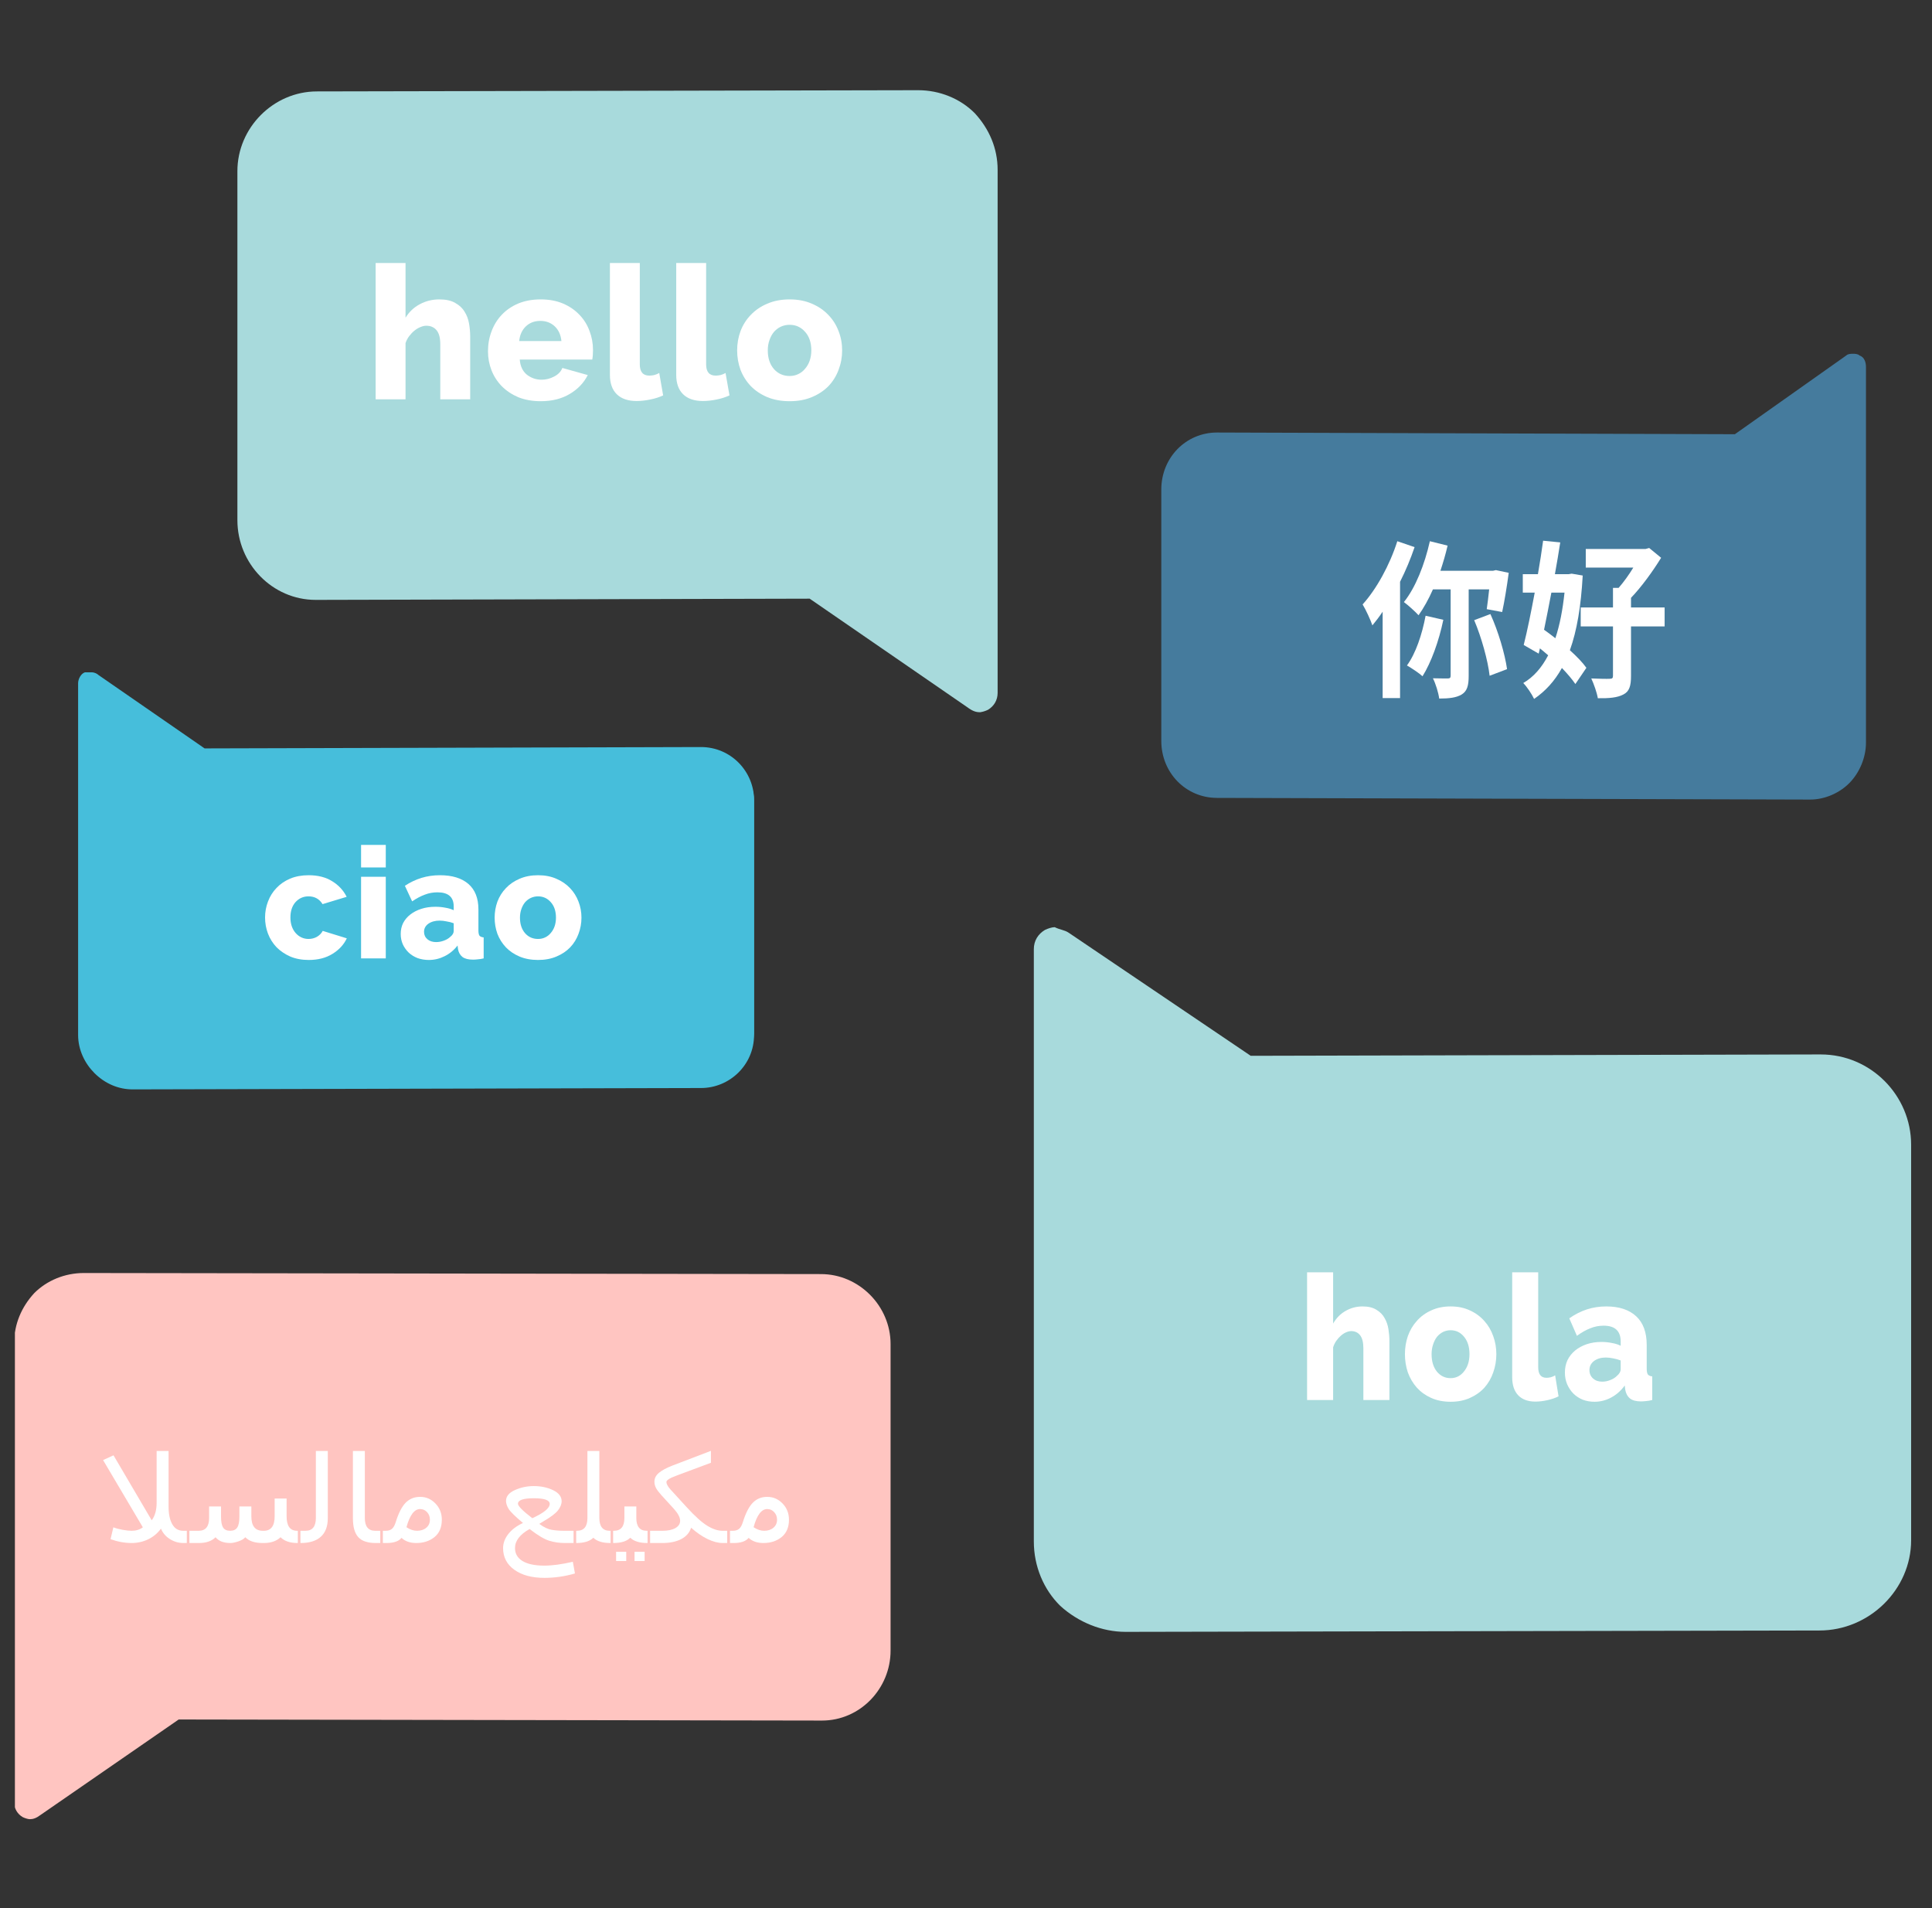
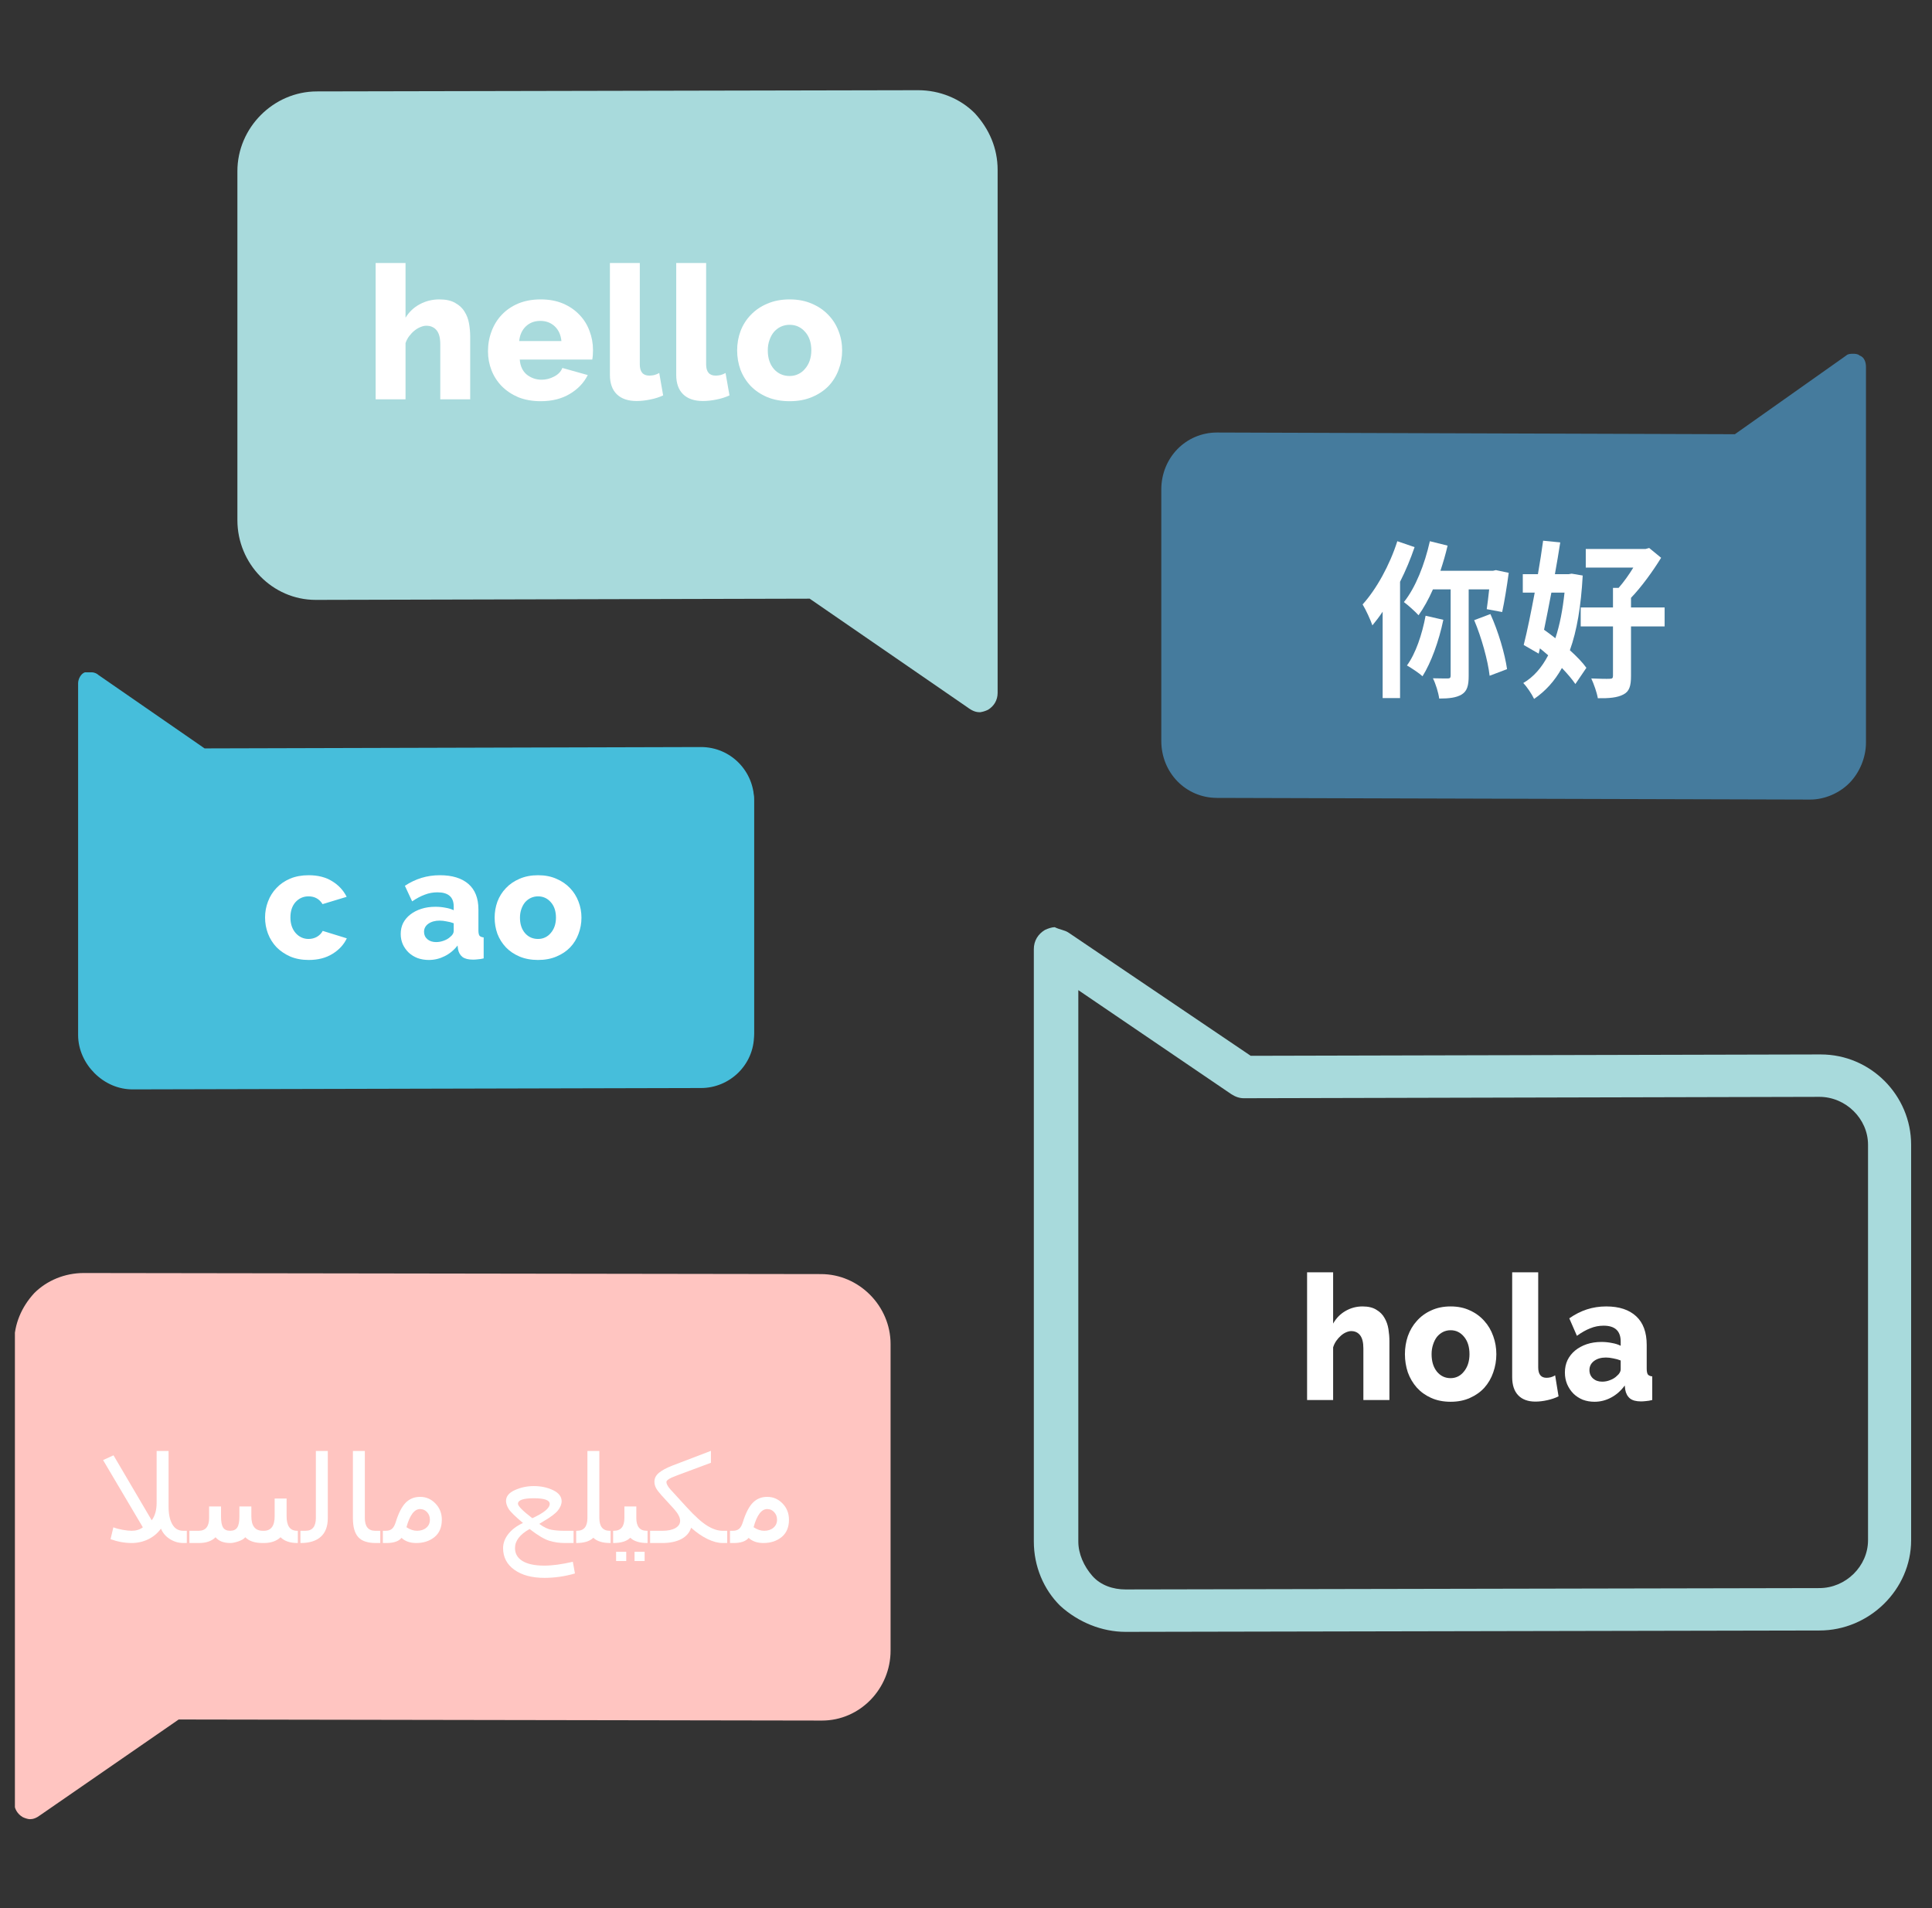
<svg xmlns="http://www.w3.org/2000/svg" width="81" height="80" viewBox="0 0 81 80" fill="none">
  <rect x="0" y="0" width="81" height="80" fill="#333333" stroke="none" />
  <g clip-path="url(#clip0_5165_14778)">
    <path d="M34.572 53.951L3.36 53.906C2.109 53.906 1.127 54.948 1.127 56.171V67.314V69.262V75.739L7.155 71.527L34.572 71.572C35.822 71.572 36.804 70.53 36.804 69.307V56.216C36.849 54.948 35.822 53.951 34.572 53.951Z" fill="#FFC5C1" />
    <path d="M1.257 76.272C1.169 76.272 1.036 76.227 0.948 76.183C0.727 76.05 0.594 75.827 0.594 75.561V56.308C0.594 55.508 0.904 54.796 1.434 54.218C1.965 53.685 2.717 53.373 3.513 53.373L34.42 53.418C36.012 53.418 37.338 54.752 37.338 56.352V69.202C37.338 70.803 36.056 72.137 34.464 72.137C34.464 72.137 34.464 72.137 34.42 72.137L7.492 72.092L1.7 76.094C1.523 76.227 1.39 76.272 1.257 76.272ZM3.468 54.796C3.07 54.796 2.672 54.974 2.407 55.241C2.098 55.552 1.965 55.908 1.965 56.352V74.271L6.829 70.892C6.961 70.803 7.094 70.758 7.227 70.758L34.376 70.803C35.216 70.803 35.923 70.092 35.923 69.247V56.397C35.923 55.552 35.216 54.841 34.376 54.841L3.468 54.796Z" fill="#FFC5C1" />
    <path d="M7.832 64.693H7.691C7.486 64.693 7.297 64.638 7.122 64.527C6.948 64.417 6.823 64.271 6.748 64.09C6.607 64.285 6.427 64.434 6.211 64.538C5.996 64.641 5.765 64.693 5.518 64.693C5.23 64.693 4.936 64.64 4.635 64.532L4.753 64.035C4.858 64.077 4.988 64.112 5.141 64.14C5.296 64.167 5.422 64.18 5.518 64.18C5.704 64.18 5.861 64.132 5.989 64.035L4.322 61.216L4.759 61.016L6.36 63.74C6.498 63.561 6.567 63.315 6.567 63.001V60.834H7.068V63.172C7.068 63.479 7.119 63.724 7.223 63.906C7.326 64.089 7.479 64.18 7.68 64.18H7.832V64.693Z" fill="white" />
    <path d="M12.487 64.693H12.476C12.159 64.693 11.922 64.612 11.762 64.451C11.594 64.612 11.36 64.693 11.061 64.693H11.015C10.681 64.693 10.438 64.612 10.285 64.451C10.22 64.525 10.12 64.583 9.986 64.627C9.852 64.671 9.743 64.693 9.661 64.693C9.377 64.693 9.169 64.612 9.037 64.451C8.878 64.612 8.646 64.693 8.341 64.693H7.941V64.18H8.33C8.621 64.18 8.767 64.001 8.767 63.643V63.161H9.267V63.593C9.267 63.798 9.295 63.947 9.35 64.04C9.408 64.133 9.507 64.18 9.649 64.18C9.787 64.18 9.886 64.135 9.945 64.046C10.007 63.954 10.037 63.8 10.037 63.582V63.161H10.538V63.572C10.538 63.977 10.697 64.18 11.015 64.18H11.061C11.364 64.18 11.515 63.977 11.515 63.572V62.827H12.016V63.572C12.016 63.977 12.161 64.18 12.453 64.18H12.487V64.693Z" fill="white" />
    <path d="M13.743 63.653C13.743 63.995 13.646 64.254 13.45 64.43C13.257 64.605 12.976 64.693 12.608 64.693H12.596V64.18H12.809C13.098 64.18 13.243 64.001 13.243 63.643V60.834H13.743V63.653Z" fill="white" />
    <path d="M15.943 64.693H15.756C15.413 64.693 15.166 64.61 15.017 64.443C14.869 64.276 14.796 64.013 14.796 63.653V60.834H15.296V63.643C15.296 64.001 15.441 64.18 15.73 64.18H15.943V64.693Z" fill="white" />
    <path d="M16.052 64.18H16.175C16.283 64.18 16.369 64.153 16.434 64.098C16.5 64.042 16.552 63.947 16.592 63.814C16.709 63.438 16.847 63.169 17.006 63.006C17.168 62.841 17.37 62.758 17.613 62.758C17.864 62.758 18.079 62.851 18.257 63.037C18.435 63.222 18.524 63.448 18.524 63.717C18.524 64.032 18.422 64.275 18.217 64.443C18.012 64.61 17.757 64.693 17.452 64.693C17.193 64.693 16.987 64.621 16.834 64.477C16.717 64.621 16.507 64.693 16.204 64.693H16.052V64.18ZM17.041 64.03C17.189 64.13 17.336 64.18 17.484 64.18C17.643 64.18 17.772 64.138 17.872 64.053C17.974 63.968 18.024 63.855 18.024 63.717C18.024 63.588 17.984 63.482 17.904 63.398C17.825 63.312 17.728 63.269 17.613 63.269C17.372 63.269 17.181 63.523 17.041 64.03Z" fill="white" />
    <path d="M22.204 64.106C21.796 64.334 21.592 64.6 21.592 64.904C21.592 65.141 21.698 65.322 21.908 65.449C22.119 65.577 22.424 65.641 22.823 65.641C23.156 65.641 23.554 65.587 24.016 65.48L24.105 65.97C23.68 66.093 23.254 66.154 22.828 66.154C22.299 66.154 21.878 66.041 21.563 65.814C21.249 65.588 21.092 65.286 21.092 64.909C21.092 64.702 21.165 64.504 21.31 64.317C21.458 64.129 21.663 63.974 21.926 63.853C21.592 63.573 21.39 63.373 21.319 63.253C21.25 63.134 21.215 63.026 21.215 62.929C21.215 62.736 21.339 62.585 21.586 62.474C21.834 62.362 22.098 62.306 22.38 62.306C22.683 62.306 22.953 62.364 23.191 62.479C23.428 62.595 23.547 62.749 23.547 62.94C23.547 63.068 23.494 63.198 23.389 63.33C23.284 63.459 23.085 63.609 22.794 63.777C22.723 63.817 22.662 63.855 22.61 63.89C22.794 64.029 22.967 64.112 23.13 64.14C23.293 64.167 23.463 64.18 23.639 64.18H24.047V64.693H23.682C23.448 64.693 23.228 64.661 23.021 64.596C22.814 64.531 22.542 64.368 22.204 64.106ZM22.317 63.653C22.803 63.431 23.047 63.23 23.047 63.053C23.047 62.895 22.825 62.816 22.38 62.816C21.937 62.816 21.716 62.894 21.716 63.048C21.716 63.143 21.916 63.344 22.317 63.653Z" fill="white" />
    <path d="M25.6 64.693H25.588C25.263 64.693 25.025 64.619 24.875 64.472C24.726 64.619 24.49 64.693 24.168 64.693H24.157V64.18H24.191C24.483 64.18 24.628 64.001 24.628 63.643V60.834H25.128V63.643C25.128 64.001 25.273 64.18 25.563 64.18H25.6V64.693Z" fill="white" />
    <path d="M27.149 64.693H27.138C26.812 64.693 26.575 64.619 26.425 64.472C26.276 64.619 26.04 64.693 25.718 64.693H25.706V64.18H25.741C26.032 64.18 26.178 64.001 26.178 63.643V63.161H26.678V63.643C26.678 64.001 26.823 64.18 27.112 64.18H27.149V64.693ZM27.026 65.449H26.603V65.062H27.026V65.449ZM26.255 65.449H25.83V65.062H26.255V65.449Z" fill="white" />
    <path d="M30.488 64.693H30.301C30.109 64.693 29.897 64.638 29.665 64.527C29.433 64.415 29.203 64.256 28.975 64.051C28.91 64.26 28.771 64.419 28.558 64.53C28.346 64.639 28.084 64.693 27.773 64.693H27.256V64.18H27.779C28.005 64.18 28.184 64.142 28.317 64.067C28.449 63.989 28.515 63.888 28.515 63.761C28.515 63.623 28.429 63.457 28.256 63.264L27.727 62.685C27.624 62.571 27.549 62.471 27.503 62.387C27.459 62.301 27.437 62.213 27.437 62.121C27.437 61.979 27.5 61.855 27.627 61.75C27.753 61.645 27.941 61.544 28.19 61.447L29.806 60.829V61.329L28.754 61.721C28.43 61.84 28.231 61.917 28.159 61.95C28.086 61.984 28.031 62.016 27.995 62.048C27.958 62.078 27.94 62.107 27.94 62.137C27.94 62.214 27.993 62.313 28.098 62.435L28.788 63.19C29.139 63.573 29.428 63.833 29.657 63.972C29.885 64.111 30.096 64.18 30.289 64.18H30.488V64.693Z" fill="white" />
    <path d="M30.605 64.18H30.729C30.836 64.18 30.922 64.153 30.988 64.098C31.053 64.042 31.105 63.947 31.146 63.814C31.263 63.438 31.401 63.169 31.56 63.006C31.721 62.841 31.923 62.758 32.166 62.758C32.417 62.758 32.632 62.851 32.81 63.037C32.989 63.222 33.078 63.448 33.078 63.717C33.078 64.032 32.975 64.275 32.77 64.443C32.565 64.61 32.31 64.693 32.005 64.693C31.747 64.693 31.541 64.621 31.387 64.477C31.27 64.621 31.061 64.693 30.758 64.693H30.605V64.18ZM31.594 64.03C31.742 64.13 31.89 64.18 32.037 64.18C32.196 64.18 32.325 64.138 32.425 64.053C32.527 63.968 32.578 63.855 32.578 63.717C32.578 63.588 32.537 63.482 32.457 63.398C32.378 63.312 32.281 63.269 32.166 63.269C31.925 63.269 31.734 63.523 31.594 64.03Z" fill="white" />
-     <path d="M76.049 67.758L47.419 67.816C45.812 67.816 44.55 66.492 44.55 64.938V50.783V48.308V40.08L52.296 45.431L76.049 45.374C77.656 45.374 78.918 46.697 78.918 48.251V64.881C78.918 66.434 77.656 67.758 76.049 67.758Z" fill="#A8DADC" />
    <path d="M44.801 39.103L52.437 44.266L76.278 44.209C76.278 44.209 76.278 44.209 76.336 44.209C78.434 44.209 80.125 45.93 80.125 47.995V64.575C80.125 66.64 78.376 68.361 76.278 68.361L47.191 68.418C46.2 68.418 45.209 68.017 44.452 67.328C43.752 66.64 43.344 65.665 43.344 64.632V39.791C43.344 39.447 43.519 39.16 43.811 38.988C43.927 38.931 44.102 38.873 44.219 38.873C44.452 38.988 44.627 38.988 44.801 39.103ZM47.191 66.64L76.278 66.583C77.385 66.583 78.318 65.665 78.318 64.575V47.995C78.318 46.905 77.385 45.987 76.278 45.987L52.146 46.045C51.971 46.045 51.796 45.987 51.621 45.873L45.209 41.513V64.632C45.209 65.148 45.443 65.665 45.792 66.066C46.142 66.468 46.667 66.64 47.191 66.64Z" fill="#A8DADC" />
    <path d="M58.252 58.697H57.16V56.534C57.16 56.285 57.115 56.102 57.024 55.984C56.933 55.867 56.808 55.808 56.649 55.808C56.585 55.808 56.515 55.825 56.437 55.859C56.364 55.889 56.292 55.935 56.219 55.999C56.151 56.057 56.087 56.128 56.028 56.212C55.969 56.295 55.923 56.388 55.892 56.49V58.697H54.8V53.344H55.892V55.493C56.023 55.263 56.196 55.087 56.41 54.965C56.628 54.838 56.867 54.774 57.126 54.774C57.367 54.774 57.56 54.821 57.706 54.914C57.856 55.002 57.97 55.116 58.047 55.258C58.129 55.395 58.183 55.551 58.211 55.727C58.238 55.899 58.252 56.067 58.252 56.233V58.697Z" fill="white" />
-     <path d="M60.818 58.771C60.514 58.771 60.241 58.717 60 58.609C59.763 58.502 59.563 58.358 59.4 58.177C59.236 57.991 59.111 57.778 59.024 57.539C58.943 57.294 58.902 57.04 58.902 56.776C58.902 56.512 58.943 56.26 59.024 56.021C59.111 55.776 59.236 55.564 59.4 55.383C59.563 55.197 59.763 55.05 60 54.943C60.241 54.83 60.514 54.774 60.818 54.774C61.123 54.774 61.394 54.83 61.63 54.943C61.866 55.05 62.066 55.197 62.23 55.383C62.394 55.564 62.519 55.776 62.605 56.021C62.692 56.26 62.735 56.512 62.735 56.776C62.735 57.04 62.692 57.294 62.605 57.539C62.523 57.778 62.401 57.991 62.237 58.177C62.073 58.358 61.871 58.502 61.63 58.609C61.394 58.717 61.123 58.771 60.818 58.771ZM60.02 56.776C60.02 57.079 60.095 57.324 60.245 57.51C60.395 57.69 60.586 57.781 60.818 57.781C60.932 57.781 61.036 57.756 61.132 57.708C61.227 57.659 61.309 57.59 61.377 57.502C61.45 57.414 61.507 57.309 61.548 57.187C61.589 57.06 61.609 56.923 61.609 56.776C61.609 56.473 61.534 56.231 61.384 56.05C61.234 55.864 61.046 55.772 60.818 55.772C60.705 55.772 60.598 55.796 60.498 55.845C60.402 55.894 60.318 55.962 60.245 56.05C60.177 56.138 60.123 56.246 60.082 56.373C60.041 56.495 60.02 56.63 60.02 56.776Z" fill="white" />
+     <path d="M60.818 58.771C60.514 58.771 60.241 58.717 60 58.609C59.763 58.502 59.563 58.358 59.4 58.177C59.236 57.991 59.111 57.778 59.024 57.539C58.943 57.294 58.902 57.04 58.902 56.776C58.902 56.512 58.943 56.26 59.024 56.021C59.111 55.776 59.236 55.564 59.4 55.383C59.563 55.197 59.763 55.05 60 54.943C60.241 54.83 60.514 54.774 60.818 54.774C61.123 54.774 61.394 54.83 61.63 54.943C61.866 55.05 62.066 55.197 62.23 55.383C62.394 55.564 62.519 55.776 62.605 56.021C62.692 56.26 62.735 56.512 62.735 56.776C62.735 57.04 62.692 57.294 62.605 57.539C62.523 57.778 62.401 57.991 62.237 58.177C62.073 58.358 61.871 58.502 61.63 58.609C61.394 58.717 61.123 58.771 60.818 58.771ZM60.02 56.776C60.02 57.079 60.095 57.324 60.245 57.51C60.395 57.69 60.586 57.781 60.818 57.781C60.932 57.781 61.036 57.756 61.132 57.708C61.227 57.659 61.309 57.59 61.377 57.502C61.45 57.414 61.507 57.309 61.548 57.187C61.589 57.06 61.609 56.923 61.609 56.776C61.609 56.473 61.534 56.231 61.384 56.05C61.234 55.864 61.046 55.772 60.818 55.772C60.705 55.772 60.598 55.796 60.498 55.845C60.402 55.894 60.318 55.962 60.245 56.05C60.177 56.138 60.123 56.246 60.082 56.373C60.041 56.495 60.02 56.63 60.02 56.776" fill="white" />
    <path d="M63.399 53.344H64.49V57.326C64.49 57.62 64.606 57.766 64.838 57.766C64.893 57.766 64.952 57.759 65.015 57.744C65.084 57.725 65.145 57.698 65.2 57.663L65.343 58.544C65.206 58.612 65.049 58.666 64.872 58.705C64.695 58.744 64.529 58.764 64.374 58.764C64.061 58.764 63.819 58.675 63.651 58.499C63.483 58.324 63.399 58.069 63.399 57.737V53.344Z" fill="white" />
    <path d="M66.85 58.771C66.672 58.771 66.507 58.742 66.352 58.683C66.202 58.619 66.072 58.534 65.963 58.426C65.854 58.314 65.768 58.184 65.704 58.038C65.64 57.886 65.609 57.722 65.609 57.546C65.609 57.355 65.645 57.182 65.718 57.026C65.795 56.869 65.902 56.735 66.038 56.622C66.175 56.51 66.336 56.422 66.522 56.358C66.709 56.295 66.916 56.263 67.143 56.263C67.293 56.263 67.439 56.278 67.58 56.307C67.721 56.331 67.843 56.37 67.948 56.424V56.248C67.948 55.803 67.709 55.581 67.232 55.581C67.036 55.581 66.85 55.617 66.672 55.691C66.495 55.759 66.309 55.864 66.113 56.006L65.793 55.273C66.029 55.107 66.275 54.982 66.529 54.899C66.784 54.816 67.055 54.774 67.341 54.774C67.882 54.774 68.3 54.911 68.596 55.185C68.892 55.459 69.039 55.859 69.039 56.388V57.377C69.039 57.495 69.055 57.578 69.087 57.627C69.124 57.671 69.185 57.698 69.271 57.708V58.697C69.176 58.722 69.089 58.737 69.012 58.742C68.935 58.751 68.864 58.756 68.801 58.756C68.596 58.756 68.441 58.715 68.337 58.632C68.232 58.544 68.166 58.421 68.139 58.265L68.118 58.089C67.959 58.309 67.768 58.477 67.546 58.595C67.327 58.712 67.095 58.771 66.85 58.771ZM67.171 57.928C67.289 57.928 67.402 57.906 67.511 57.861C67.625 57.818 67.718 57.759 67.791 57.685C67.896 57.597 67.948 57.505 67.948 57.407V57.04C67.853 57.001 67.748 56.972 67.634 56.952C67.525 56.928 67.423 56.916 67.327 56.916C67.127 56.916 66.961 56.964 66.829 57.062C66.702 57.16 66.638 57.287 66.638 57.444C66.638 57.585 66.689 57.703 66.788 57.795C66.888 57.883 67.016 57.928 67.171 57.928Z" fill="white" />
    <path d="M29.819 45.014L5.616 45.071C4.631 45.071 3.878 44.339 3.878 43.381V35.1V33.636V28.791L8.569 31.946L29.877 31.889C30.862 31.889 31.614 32.622 31.614 33.579V43.325C31.556 44.226 30.804 45.014 29.819 45.014Z" fill="#46BEDB" />
    <path d="M4.13 28.302L8.578 31.378L29.39 31.321C30.645 31.321 31.614 32.346 31.614 33.542V43.396C31.614 44.649 30.587 45.617 29.39 45.617L5.556 45.674C4.986 45.674 4.415 45.446 3.959 44.99C3.56 44.592 3.275 44.022 3.275 43.396V28.644C3.275 28.473 3.389 28.245 3.56 28.188C3.674 28.188 3.731 28.188 3.845 28.188C3.959 28.188 4.073 28.245 4.13 28.302ZM5.556 44.649L29.39 44.592C30.074 44.592 30.587 44.079 30.587 43.396V33.542C30.587 32.916 30.074 32.346 29.39 32.346L8.407 32.403C8.293 32.403 8.179 32.346 8.122 32.289L4.358 29.669V43.396C4.358 43.737 4.472 44.022 4.7 44.25C4.928 44.535 5.214 44.649 5.556 44.649Z" fill="#46BEDB" />
    <path d="M11.113 38.468C11.113 38.233 11.154 38.01 11.236 37.797C11.318 37.579 11.437 37.39 11.593 37.229C11.748 37.064 11.938 36.934 12.163 36.838C12.392 36.743 12.651 36.695 12.94 36.695C13.333 36.695 13.663 36.78 13.931 36.949C14.199 37.114 14.4 37.332 14.534 37.601L13.523 37.907C13.389 37.69 13.193 37.581 12.934 37.581C12.718 37.581 12.536 37.662 12.389 37.823C12.247 37.983 12.176 38.199 12.176 38.468C12.176 38.603 12.195 38.727 12.234 38.84C12.273 38.948 12.327 39.042 12.396 39.12C12.465 39.198 12.545 39.259 12.636 39.302C12.731 39.346 12.83 39.367 12.934 39.367C13.063 39.367 13.182 39.337 13.29 39.276C13.398 39.211 13.478 39.129 13.53 39.029L14.54 39.341C14.415 39.606 14.214 39.824 13.938 39.993C13.665 40.163 13.333 40.248 12.94 40.248C12.655 40.248 12.398 40.2 12.169 40.104C11.945 40.004 11.752 39.874 11.593 39.713C11.437 39.548 11.318 39.359 11.236 39.146C11.154 38.929 11.113 38.703 11.113 38.468Z" fill="white" />
-     <path d="M15.138 40.182V36.76H16.174V40.182H15.138ZM15.138 36.369V35.424H16.174V36.369H15.138Z" fill="white" />
    <path d="M17.979 40.248C17.81 40.248 17.653 40.221 17.506 40.169C17.363 40.113 17.24 40.037 17.137 39.941C17.033 39.841 16.951 39.726 16.89 39.596C16.83 39.461 16.8 39.315 16.8 39.159C16.8 38.989 16.834 38.835 16.903 38.696C16.977 38.557 17.078 38.438 17.208 38.338C17.337 38.238 17.491 38.159 17.668 38.103C17.845 38.046 18.041 38.018 18.257 38.018C18.4 38.018 18.538 38.031 18.672 38.057C18.806 38.079 18.922 38.114 19.022 38.162V38.005C19.022 37.61 18.795 37.412 18.341 37.412C18.156 37.412 17.979 37.444 17.81 37.51C17.642 37.571 17.465 37.664 17.279 37.79L16.975 37.138C17.199 36.99 17.432 36.88 17.674 36.806C17.916 36.732 18.173 36.695 18.445 36.695C18.959 36.695 19.356 36.817 19.637 37.06C19.918 37.303 20.058 37.66 20.058 38.129V39.009C20.058 39.113 20.073 39.187 20.103 39.231C20.138 39.27 20.196 39.294 20.278 39.302V40.182C20.188 40.204 20.106 40.217 20.032 40.221C19.959 40.23 19.892 40.234 19.831 40.234C19.637 40.234 19.49 40.197 19.391 40.124C19.291 40.045 19.229 39.937 19.203 39.798L19.184 39.641C19.032 39.837 18.851 39.987 18.639 40.091C18.432 40.195 18.212 40.248 17.979 40.248ZM18.283 39.498C18.395 39.498 18.503 39.478 18.607 39.439C18.715 39.4 18.803 39.348 18.873 39.283C18.972 39.205 19.022 39.122 19.022 39.035V38.709C18.931 38.674 18.832 38.648 18.724 38.631C18.62 38.609 18.523 38.598 18.432 38.598C18.242 38.598 18.084 38.642 17.959 38.729C17.838 38.816 17.778 38.929 17.778 39.068C17.778 39.194 17.825 39.298 17.92 39.38C18.015 39.459 18.136 39.498 18.283 39.498Z" fill="white" />
    <path d="M22.558 40.248C22.269 40.248 22.01 40.2 21.781 40.104C21.556 40.008 21.366 39.88 21.211 39.719C21.055 39.554 20.936 39.365 20.854 39.152C20.777 38.935 20.738 38.709 20.738 38.474C20.738 38.24 20.777 38.016 20.854 37.803C20.936 37.586 21.055 37.397 21.211 37.236C21.366 37.071 21.556 36.941 21.781 36.845C22.01 36.745 22.269 36.695 22.558 36.695C22.847 36.695 23.104 36.745 23.329 36.845C23.553 36.941 23.744 37.071 23.899 37.236C24.054 37.397 24.173 37.586 24.255 37.803C24.337 38.016 24.378 38.24 24.378 38.474C24.378 38.709 24.337 38.935 24.255 39.152C24.177 39.365 24.061 39.554 23.905 39.719C23.75 39.88 23.558 40.008 23.329 40.104C23.104 40.2 22.847 40.248 22.558 40.248ZM21.8 38.474C21.8 38.744 21.871 38.961 22.014 39.126C22.156 39.287 22.338 39.367 22.558 39.367C22.666 39.367 22.765 39.346 22.856 39.302C22.947 39.259 23.024 39.198 23.089 39.12C23.158 39.042 23.212 38.948 23.251 38.84C23.29 38.727 23.309 38.605 23.309 38.474C23.309 38.205 23.238 37.99 23.096 37.829C22.953 37.664 22.774 37.581 22.558 37.581C22.45 37.581 22.349 37.603 22.254 37.647C22.163 37.69 22.083 37.751 22.014 37.829C21.949 37.907 21.897 38.003 21.858 38.116C21.82 38.225 21.8 38.344 21.8 38.474Z" fill="white" />
    <path d="M51.134 32.85L75.853 32.92C76.809 32.92 77.629 32.081 77.629 31.102L77.629 22.219L77.629 20.61L77.629 15.435L72.849 18.792L51.065 18.722C50.109 18.722 49.29 19.561 49.29 20.541L49.29 31.032C49.358 32.011 50.109 32.85 51.134 32.85Z" fill="#457B9D" />
    <path d="M77.683 14.832C77.751 14.832 77.889 14.832 77.958 14.902C78.164 14.972 78.232 15.183 78.232 15.394L78.232 31.134C78.232 31.767 77.958 32.399 77.545 32.821C77.133 33.242 76.515 33.523 75.896 33.523L51.024 33.453C49.718 33.453 48.688 32.399 48.688 31.064L48.688 20.524C48.688 19.189 49.718 18.134 51.024 18.134L72.736 18.205L77.408 14.902C77.477 14.832 77.614 14.832 77.683 14.832ZM75.896 32.399C76.24 32.399 76.515 32.259 76.79 32.048C76.996 31.837 77.133 31.486 77.133 31.134L77.133 16.448L73.217 19.259C73.148 19.329 73.01 19.329 72.873 19.329L50.955 19.259C50.268 19.259 49.718 19.821 49.718 20.524L49.718 31.064C49.718 31.767 50.268 32.329 50.955 32.329L75.896 32.399Z" fill="#457B9D" />
    <path d="M58.583 22.691C58.263 23.698 57.705 24.704 57.128 25.342C57.257 25.547 57.468 26.008 57.538 26.22C57.679 26.05 57.827 25.859 57.968 25.646V29.267H58.698V24.392C58.935 23.924 59.141 23.428 59.307 22.939L58.583 22.691ZM59.769 25.816C59.621 26.603 59.352 27.404 58.987 27.9C59.172 28.006 59.493 28.218 59.64 28.353C59.999 27.779 60.326 26.886 60.512 25.986L59.769 25.816ZM62.434 24.711C62.402 25.023 62.364 25.32 62.332 25.54L62.979 25.66C63.069 25.25 63.178 24.59 63.254 24.017L62.716 23.903L62.594 23.931H60.39C60.505 23.584 60.608 23.237 60.691 22.876L59.948 22.691C59.73 23.662 59.346 24.64 58.859 25.242C59.032 25.37 59.339 25.646 59.474 25.795C59.685 25.497 59.897 25.122 60.076 24.711H60.819V28.325C60.819 28.417 60.787 28.445 60.704 28.445C60.614 28.445 60.345 28.445 60.076 28.438C60.191 28.665 60.307 29.041 60.339 29.288C60.749 29.288 61.056 29.253 61.281 29.118C61.511 28.977 61.575 28.743 61.575 28.339V24.711H62.434ZM61.806 26.001C62.114 26.73 62.383 27.701 62.453 28.332L63.184 28.055C63.094 27.418 62.819 26.475 62.486 25.745L61.806 26.001Z" fill="white" />
    <path d="M65.593 24.846C65.516 25.568 65.395 26.206 65.209 26.759C65.049 26.631 64.888 26.511 64.735 26.404C64.837 25.909 64.94 25.384 65.042 24.846H65.593ZM65.894 24.052L65.766 24.073H65.19C65.273 23.613 65.35 23.159 65.414 22.741L64.696 22.67C64.638 23.102 64.562 23.584 64.478 24.073H63.844V24.846H64.344C64.19 25.668 64.03 26.461 63.882 27.042L64.51 27.404L64.562 27.184C64.677 27.276 64.792 27.375 64.908 27.474C64.638 27.992 64.293 28.389 63.863 28.637C64.017 28.793 64.216 29.09 64.318 29.303C64.792 28.977 65.177 28.559 65.484 28.006C65.715 28.247 65.914 28.481 66.048 28.679L66.51 27.999C66.349 27.772 66.1 27.517 65.818 27.262C66.112 26.447 66.285 25.419 66.356 24.13L65.894 24.052ZM69.79 25.469H68.381V25.065C68.829 24.598 69.303 23.939 69.643 23.386L69.143 22.975L68.99 23.017H66.484V23.797H68.477C68.297 24.095 68.073 24.406 67.862 24.647H67.625V25.469H66.272V26.263H67.625V28.332C67.625 28.431 67.593 28.459 67.484 28.459C67.381 28.466 67.041 28.459 66.715 28.445C66.824 28.679 66.952 29.041 66.99 29.274C67.458 29.281 67.804 29.253 68.06 29.118C68.31 28.991 68.381 28.764 68.381 28.339V26.263H69.79V25.469Z" fill="white" />
    <path d="M13.223 4.612L38.558 4.506C39.983 4.506 41.102 5.716 41.102 7.136V20.076V22.338V29.86L34.285 25.02L13.223 25.073C11.799 25.073 10.68 23.863 10.68 22.443V7.242C10.629 5.769 11.799 4.612 13.223 4.612Z" fill="#A8DADC" />
    <path d="M41.068 29.86C41.169 29.86 41.321 29.809 41.422 29.759C41.674 29.607 41.826 29.354 41.826 29.05V7.124C41.826 6.213 41.472 5.403 40.866 4.744C40.26 4.137 39.401 3.782 38.492 3.782L13.287 3.833C11.468 3.833 9.953 5.352 9.953 7.175V21.809C9.953 23.632 11.418 25.151 13.236 25.151C13.236 25.151 13.236 25.151 13.287 25.151L33.946 25.1L40.563 29.657C40.765 29.809 40.916 29.86 41.068 29.86ZM38.542 5.403C38.997 5.403 39.452 5.605 39.755 5.909C40.108 6.263 40.26 6.668 40.26 7.175V27.581L34.704 23.733C34.552 23.632 34.401 23.581 34.249 23.581L13.337 23.632C12.377 23.632 11.569 22.822 11.569 21.859V7.225C11.569 6.263 12.377 5.453 13.337 5.453L38.542 5.403Z" fill="#A8DADC" />
    <path d="M19.713 16.743H18.459V14.432C18.459 14.166 18.407 13.97 18.303 13.845C18.198 13.72 18.055 13.657 17.872 13.657C17.799 13.657 17.718 13.675 17.629 13.712C17.546 13.743 17.462 13.793 17.378 13.861C17.3 13.923 17.227 13.999 17.159 14.088C17.091 14.177 17.039 14.276 17.002 14.385V16.743H15.749V11.026H17.002V13.32C17.154 13.075 17.352 12.887 17.598 12.757C17.848 12.621 18.123 12.553 18.42 12.553C18.697 12.553 18.919 12.602 19.086 12.702C19.258 12.796 19.389 12.918 19.478 13.07C19.572 13.216 19.634 13.383 19.666 13.571C19.697 13.754 19.713 13.934 19.713 14.111V16.743Z" fill="white" />
    <path d="M22.668 16.821C22.324 16.821 22.013 16.766 21.736 16.657C21.465 16.542 21.232 16.388 21.039 16.194C20.851 16.001 20.707 15.779 20.608 15.529C20.509 15.273 20.459 15.007 20.459 14.73C20.459 14.432 20.509 14.153 20.608 13.892C20.707 13.626 20.851 13.393 21.039 13.195C21.227 12.997 21.457 12.84 21.728 12.725C22.005 12.61 22.319 12.553 22.668 12.553C23.018 12.553 23.329 12.61 23.601 12.725C23.872 12.84 24.102 12.997 24.29 13.195C24.478 13.388 24.619 13.613 24.713 13.869C24.812 14.124 24.862 14.393 24.862 14.675C24.862 14.748 24.859 14.821 24.854 14.895C24.849 14.962 24.841 15.022 24.831 15.075H21.791C21.812 15.351 21.911 15.563 22.089 15.709C22.271 15.85 22.478 15.92 22.708 15.92C22.89 15.92 23.065 15.876 23.232 15.787C23.405 15.698 23.52 15.578 23.577 15.427L24.642 15.725C24.481 16.048 24.23 16.312 23.89 16.515C23.551 16.719 23.144 16.821 22.668 16.821ZM23.538 14.299C23.512 14.038 23.418 13.832 23.256 13.681C23.094 13.529 22.893 13.454 22.653 13.454C22.407 13.454 22.204 13.532 22.042 13.688C21.885 13.84 21.794 14.043 21.767 14.299H23.538Z" fill="white" />
    <path d="M25.571 11.026H26.824V15.278C26.824 15.591 26.957 15.748 27.224 15.748C27.286 15.748 27.354 15.74 27.427 15.725C27.506 15.704 27.576 15.675 27.639 15.638L27.803 16.578C27.647 16.651 27.467 16.709 27.263 16.75C27.059 16.792 26.869 16.813 26.691 16.813C26.331 16.813 26.054 16.719 25.861 16.531C25.668 16.343 25.571 16.072 25.571 15.717V11.026Z" fill="white" />
    <path d="M28.351 11.026H29.605V15.278C29.605 15.591 29.738 15.748 30.004 15.748C30.067 15.748 30.135 15.74 30.208 15.725C30.286 15.704 30.357 15.675 30.419 15.638L30.584 16.578C30.427 16.651 30.247 16.709 30.044 16.75C29.84 16.792 29.649 16.813 29.472 16.813C29.111 16.813 28.834 16.719 28.641 16.531C28.448 16.343 28.351 16.072 28.351 15.717V11.026Z" fill="white" />
    <path d="M33.106 16.821C32.756 16.821 32.443 16.764 32.166 16.649C31.895 16.534 31.665 16.38 31.477 16.187C31.289 15.988 31.145 15.761 31.046 15.505C30.952 15.244 30.905 14.973 30.905 14.691C30.905 14.409 30.952 14.14 31.046 13.884C31.145 13.623 31.289 13.396 31.477 13.203C31.665 13.005 31.895 12.848 32.166 12.733C32.443 12.613 32.756 12.553 33.106 12.553C33.456 12.553 33.767 12.613 34.038 12.733C34.31 12.848 34.54 13.005 34.728 13.203C34.916 13.396 35.059 13.623 35.158 13.884C35.258 14.14 35.307 14.409 35.307 14.691C35.307 14.973 35.258 15.244 35.158 15.505C35.064 15.761 34.923 15.988 34.735 16.187C34.547 16.38 34.315 16.534 34.038 16.649C33.767 16.764 33.456 16.821 33.106 16.821ZM32.19 14.691C32.19 15.014 32.276 15.276 32.448 15.474C32.62 15.667 32.84 15.764 33.106 15.764C33.237 15.764 33.357 15.738 33.466 15.685C33.576 15.633 33.67 15.56 33.748 15.466C33.832 15.372 33.897 15.26 33.944 15.129C33.991 14.994 34.015 14.848 34.015 14.691C34.015 14.367 33.929 14.109 33.756 13.916C33.584 13.717 33.367 13.618 33.106 13.618C32.975 13.618 32.853 13.644 32.738 13.696C32.628 13.748 32.532 13.822 32.448 13.916C32.37 14.009 32.307 14.124 32.26 14.26C32.213 14.391 32.19 14.534 32.19 14.691Z" fill="white" />
  </g>
  <defs>
    <clipPath id="clip0_5165_14778">
      <rect width="80" height="80" fill="white" transform="translate(0.625)" />
    </clipPath>
  </defs>
</svg>